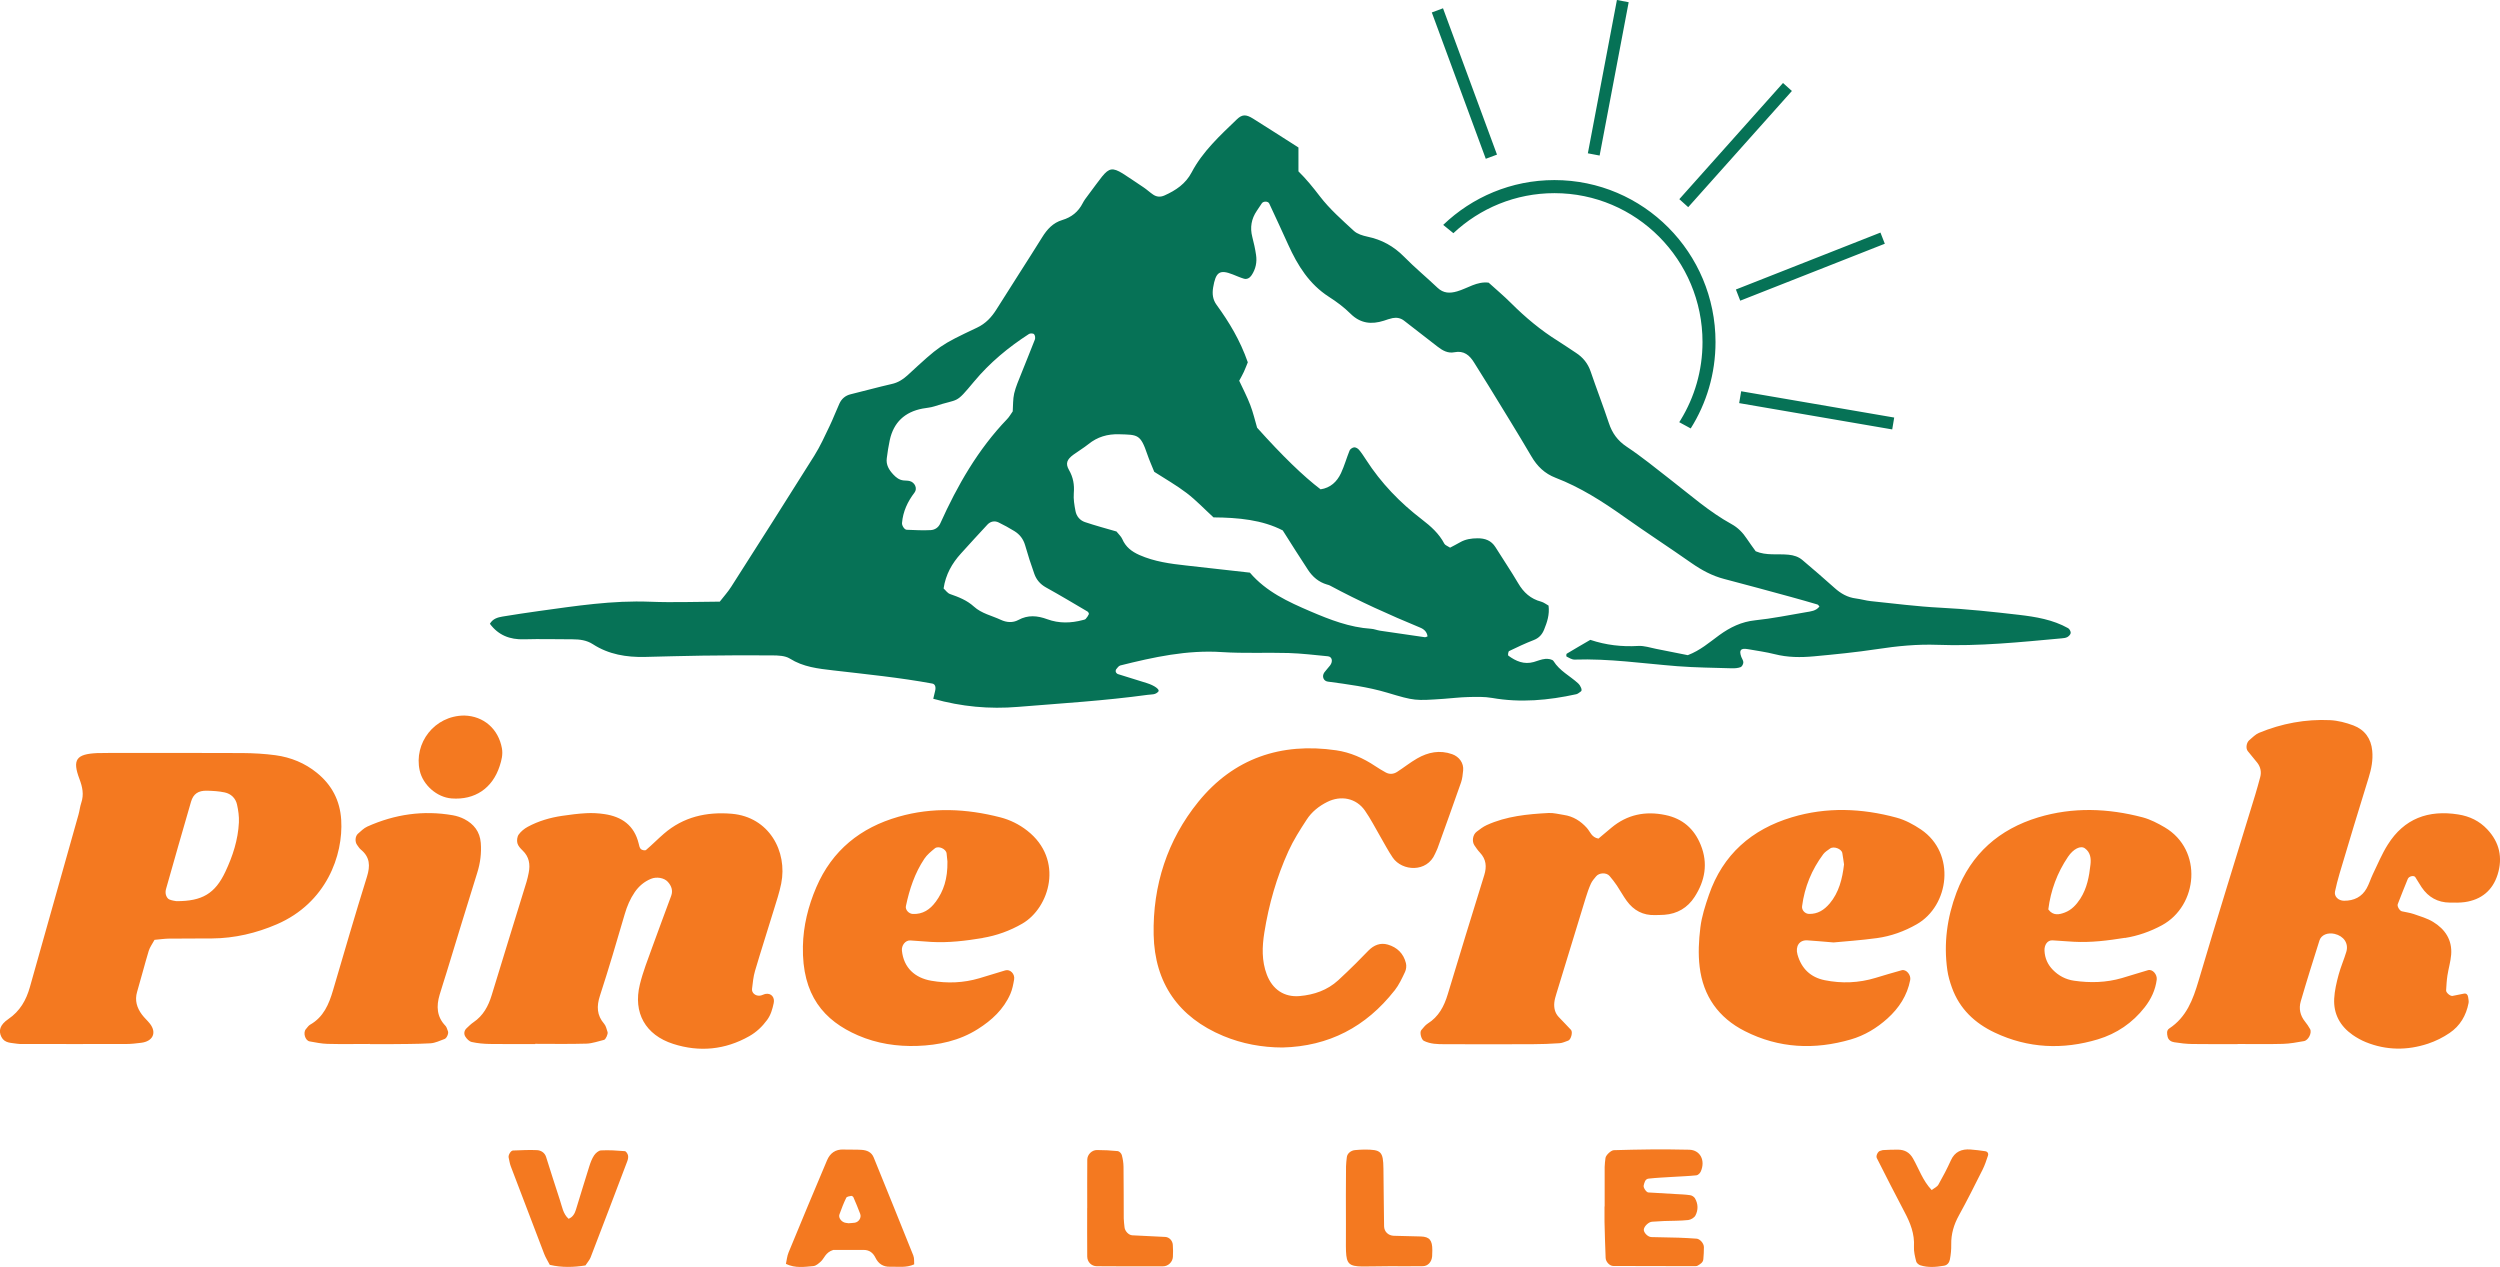
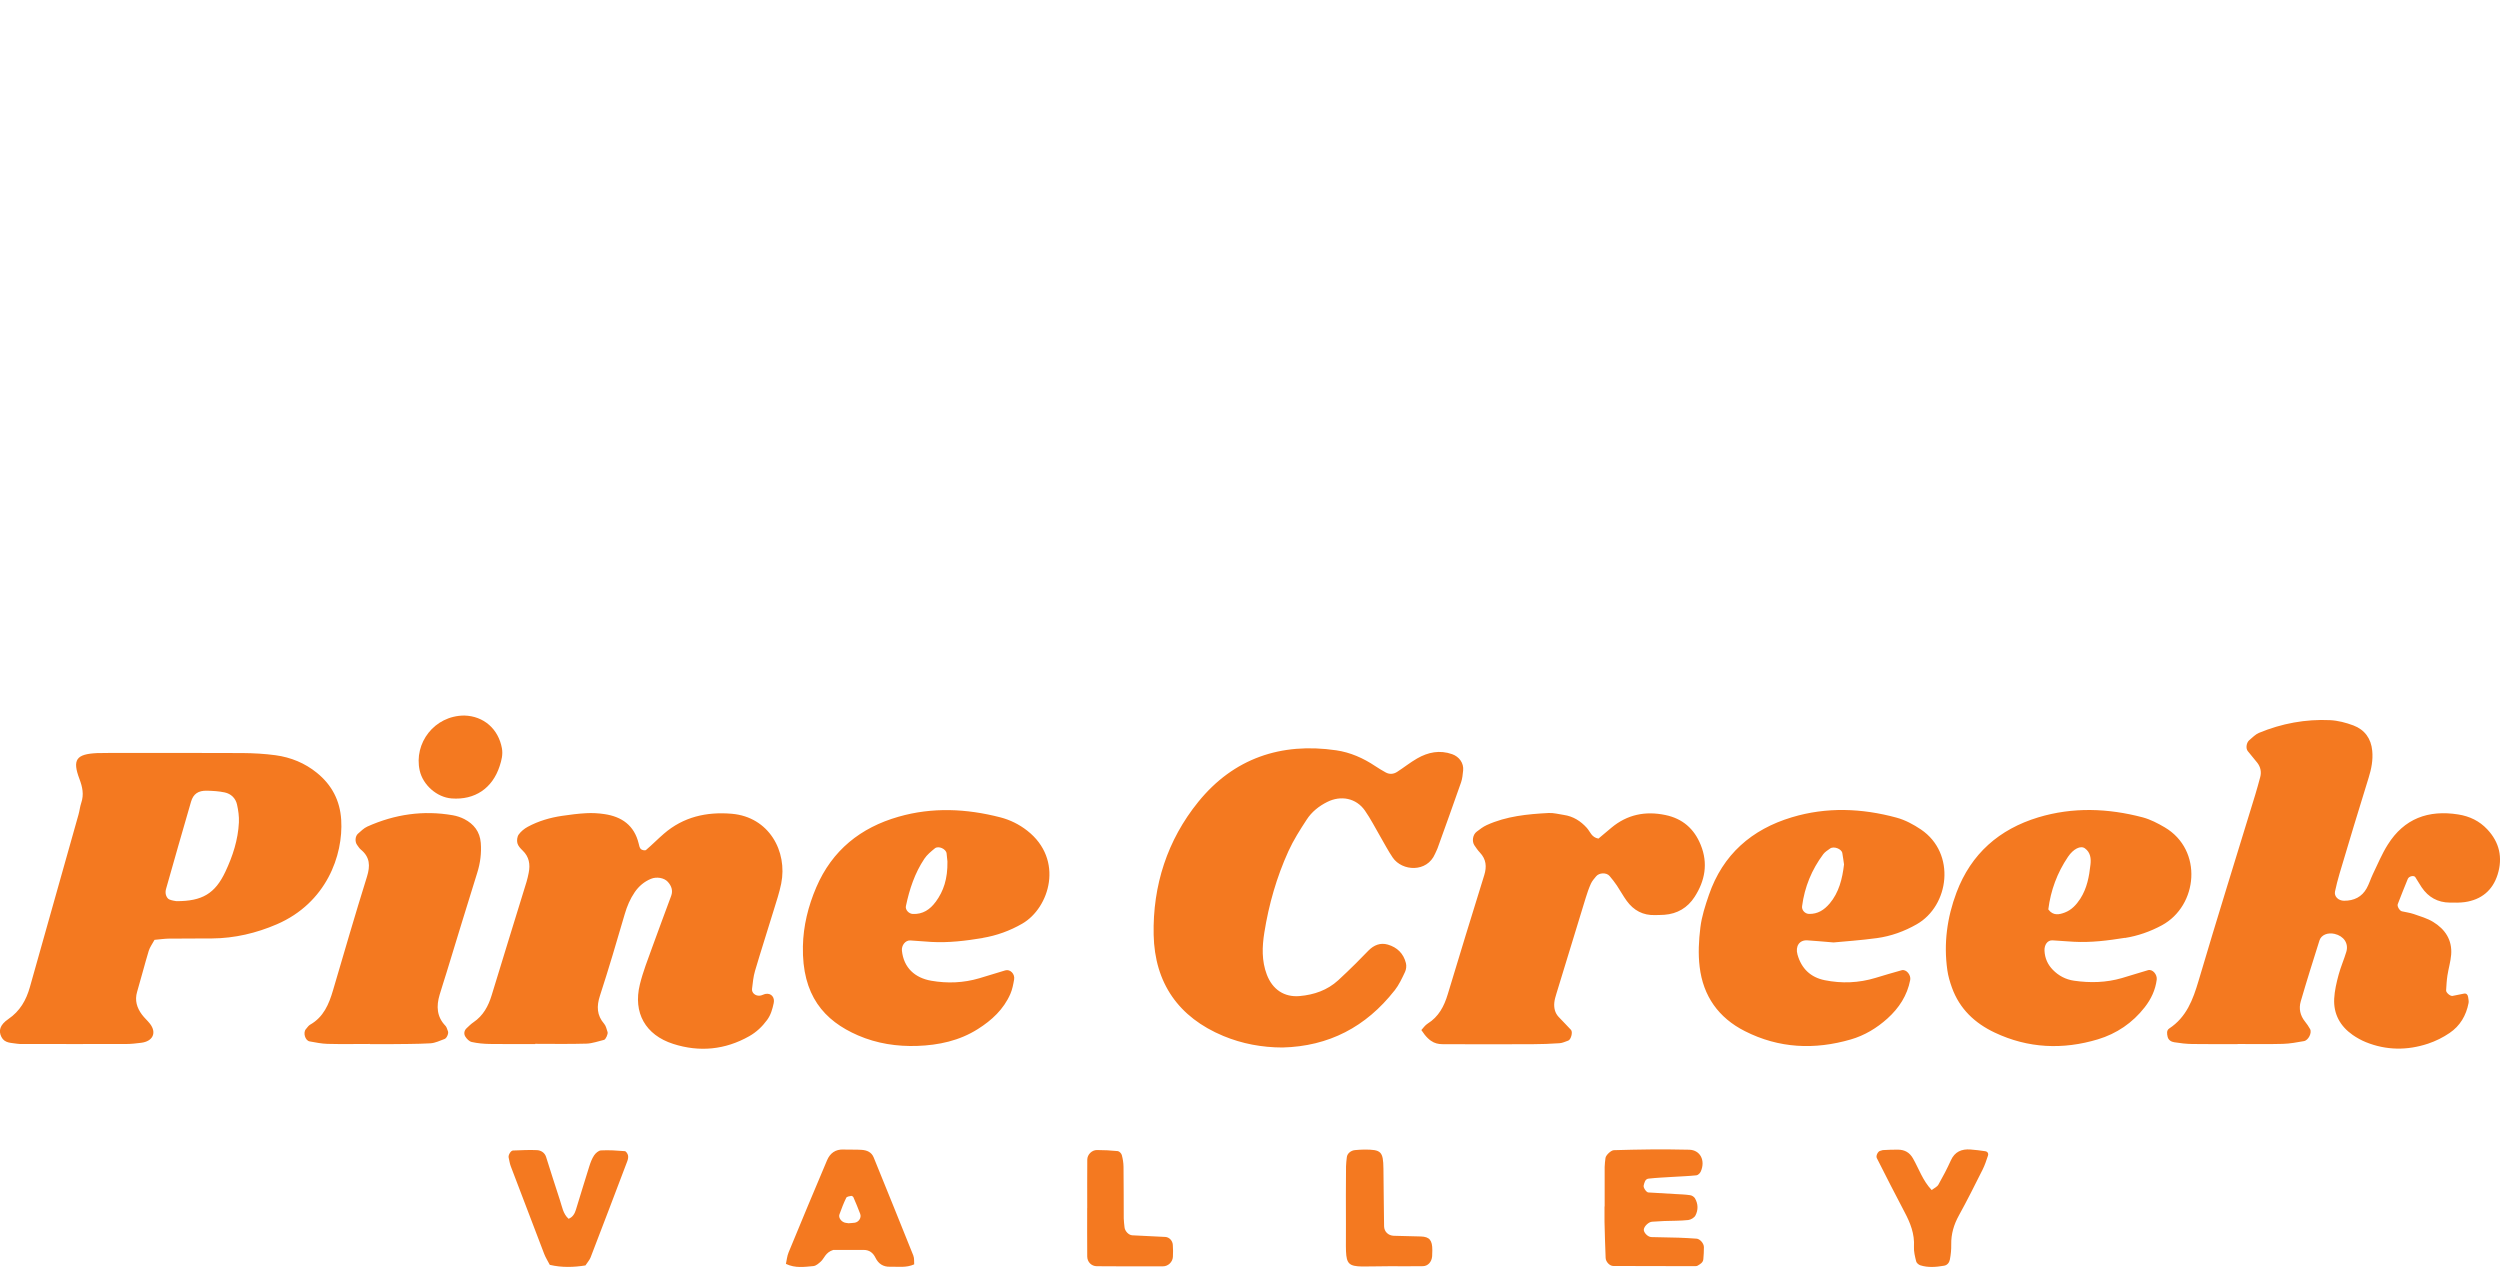
<svg xmlns="http://www.w3.org/2000/svg" width="221" height="112" viewBox="0 0 221 112" fill="none">
  <g clip-path="url(#clip0_51_38)">
-     <path d="M197.811 92.299C196.473 92.299 195.134 92.311 193.792 92.29C193.26 92.282 192.724 92.22 192.2 92.134C191.947 92.093 191.693 91.957 191.619 91.657C191.554 91.393 191.513 91.081 191.758 90.92C193.285 89.916 193.858 88.373 194.353 86.703C195.977 81.206 197.692 75.729 199.366 70.248C199.521 69.734 199.664 69.216 199.803 68.697C199.926 68.236 199.832 67.804 199.546 67.43C199.272 67.076 198.973 66.747 198.699 66.393C198.506 66.142 198.584 65.636 198.846 65.422C199.12 65.195 199.378 64.916 199.697 64.784C201.702 63.953 203.806 63.562 205.97 63.661C206.67 63.694 207.386 63.883 208.045 64.13C209.039 64.508 209.608 65.29 209.706 66.372C209.784 67.187 209.633 67.965 209.387 68.751C208.503 71.573 207.66 74.408 206.813 77.239C206.658 77.753 206.531 78.276 206.416 78.798C206.318 79.247 206.715 79.626 207.218 79.626C208.094 79.626 208.786 79.296 209.215 78.523C209.432 78.136 209.559 77.7 209.751 77.297C210.181 76.412 210.557 75.49 211.081 74.663C212.534 72.351 214.67 71.581 217.305 71.997C218.316 72.157 219.175 72.569 219.875 73.314C220.955 74.462 221.254 75.815 220.792 77.301C220.354 78.712 219.351 79.535 217.89 79.745C217.453 79.806 217.002 79.798 216.556 79.79C215.501 79.778 214.67 79.321 214.077 78.441C213.876 78.148 213.708 77.832 213.512 77.539C213.393 77.358 212.951 77.449 212.849 77.696C212.542 78.436 212.252 79.181 211.961 79.926C211.887 80.115 212.125 80.514 212.325 80.559C212.669 80.642 213.029 80.683 213.365 80.798C213.954 81.004 214.568 81.177 215.091 81.498C216.151 82.144 216.786 83.098 216.683 84.394C216.634 85.011 216.446 85.621 216.352 86.234C216.286 86.67 216.262 87.114 216.237 87.558C216.225 87.748 216.605 88.073 216.798 88.04C217.142 87.982 217.481 87.892 217.825 87.834C218.021 87.801 218.148 87.916 218.181 88.135C218.205 88.311 218.251 88.497 218.222 88.661C218.013 89.768 217.469 90.69 216.544 91.315C215.963 91.71 215.308 92.039 214.637 92.261C212.8 92.87 210.95 92.858 209.142 92.126C208.732 91.961 208.335 91.735 207.971 91.484C206.866 90.71 206.273 89.632 206.343 88.278C206.379 87.571 206.547 86.863 206.731 86.176C206.915 85.485 207.21 84.826 207.415 84.139C207.636 83.394 207.19 82.744 206.379 82.555C205.774 82.415 205.197 82.641 205.041 83.135C204.473 84.929 203.908 86.723 203.384 88.529C203.204 89.155 203.331 89.772 203.76 90.303C203.928 90.509 204.08 90.735 204.211 90.969C204.395 91.294 204.063 91.969 203.666 92.035C203.053 92.142 202.435 92.261 201.817 92.278C200.479 92.315 199.141 92.29 197.798 92.29L197.811 92.299ZM15.01 82.975C16.258 82.958 17.506 82.971 18.758 82.958C20.747 82.942 22.654 82.489 24.471 81.707C28.841 79.823 30.355 75.618 30.163 72.478C30.057 70.758 29.328 69.384 28.015 68.319C26.951 67.454 25.711 66.948 24.364 66.763C23.395 66.632 22.409 66.578 21.43 66.57C17.506 66.549 13.578 66.561 9.654 66.561C9.298 66.561 8.937 66.561 8.581 66.574C6.728 66.66 6.38 67.162 7.026 68.87C7.288 69.565 7.432 70.232 7.186 70.96C7.071 71.297 7.039 71.664 6.94 72.009C5.508 77.095 4.076 82.181 2.64 87.266C2.316 88.418 1.764 89.385 0.737 90.085C-0.016 90.599 -0.147 91.122 0.123 91.661C0.414 92.241 1.003 92.175 1.514 92.266C1.69 92.299 1.87 92.29 2.046 92.29C5.079 92.29 8.115 92.299 11.147 92.29C11.593 92.29 12.035 92.237 12.477 92.183C13.521 92.056 13.872 91.29 13.255 90.496C13.034 90.212 12.759 89.978 12.547 89.69C12.101 89.089 11.896 88.435 12.121 87.674C12.477 86.472 12.784 85.254 13.148 84.053C13.251 83.719 13.476 83.427 13.66 83.082C14.122 83.041 14.56 82.975 15.002 82.971L15.01 82.975ZM14.941 79.498C14.814 79.44 14.707 79.251 14.666 79.103C14.621 78.938 14.63 78.745 14.679 78.58C15.407 76.009 16.139 73.437 16.888 70.87C17.089 70.182 17.523 69.882 18.288 69.898C18.816 69.911 19.356 69.94 19.867 70.051C20.42 70.17 20.825 70.557 20.952 71.116C21.066 71.631 21.144 72.174 21.119 72.701C21.046 74.235 20.575 75.68 19.925 77.058C19.016 78.988 17.879 79.675 15.579 79.662C15.448 79.634 15.178 79.609 14.945 79.502L14.941 79.498ZM47.292 92.274C48.81 92.274 50.329 92.303 51.843 92.257C52.362 92.241 52.882 92.047 53.398 91.924C53.549 91.887 53.766 91.393 53.709 91.233C53.623 90.986 53.574 90.698 53.414 90.513C52.751 89.747 52.731 88.953 53.038 88.011C53.815 85.625 54.523 83.218 55.227 80.806C55.431 80.107 55.706 79.457 56.115 78.86C56.479 78.334 56.95 77.934 57.547 77.688C58.03 77.486 58.705 77.589 59.032 77.951C59.356 78.305 59.503 78.72 59.335 79.185C58.783 80.699 58.206 82.205 57.662 83.724C57.269 84.818 56.835 85.909 56.561 87.036C55.955 89.521 57.048 91.492 59.515 92.282C61.823 93.023 64.098 92.809 66.234 91.599C66.865 91.241 67.38 90.755 67.81 90.167C68.141 89.719 68.281 89.208 68.395 88.678C68.506 88.167 68.182 87.781 67.691 87.859C67.519 87.888 67.356 87.995 67.184 88.015C66.787 88.065 66.435 87.772 66.48 87.414C66.546 86.884 66.591 86.345 66.742 85.834C67.274 84.028 67.855 82.238 68.403 80.44C68.641 79.671 68.898 78.901 69.058 78.111C69.631 75.268 67.99 72.215 64.675 71.935C62.462 71.75 60.416 72.207 58.689 73.7C58.149 74.165 57.649 74.68 57.105 75.141C57.023 75.206 56.749 75.153 56.651 75.058C56.536 74.947 56.499 74.741 56.459 74.569C56.07 72.96 54.965 72.19 53.418 71.964C52.894 71.886 52.35 71.857 51.822 71.886C51.11 71.923 50.398 72.017 49.694 72.12C48.63 72.277 47.599 72.577 46.65 73.091C46.347 73.256 46.048 73.499 45.852 73.775C45.717 73.964 45.676 74.301 45.737 74.536C45.799 74.778 46.007 75.001 46.2 75.186C46.781 75.741 46.887 76.416 46.736 77.161C46.683 77.424 46.625 77.688 46.548 77.947C45.52 81.288 44.485 84.625 43.466 87.97C43.172 88.941 42.717 89.784 41.854 90.369C41.633 90.517 41.445 90.71 41.252 90.891C41.027 91.097 40.99 91.389 41.126 91.62C41.252 91.829 41.477 92.064 41.703 92.113C42.222 92.229 42.758 92.278 43.294 92.286C44.633 92.307 45.975 92.294 47.313 92.294C47.313 92.286 47.313 92.278 47.313 92.27L47.292 92.274ZM123.286 87.554C123.667 87.069 123.937 86.484 124.203 85.921C124.309 85.699 124.346 85.386 124.284 85.143C124.076 84.296 123.511 83.74 122.68 83.501C122.022 83.312 121.453 83.547 120.978 84.024C120.598 84.403 120.229 84.793 119.849 85.172C119.337 85.674 118.826 86.176 118.298 86.657C117.332 87.538 116.17 87.937 114.889 88.052C113.531 88.171 112.491 87.476 111.988 86.159C111.521 84.937 111.57 83.678 111.767 82.44C112.164 79.951 112.855 77.535 113.899 75.239C114.341 74.268 114.926 73.351 115.511 72.454C115.953 71.771 116.583 71.265 117.324 70.894C118.539 70.285 119.885 70.549 120.659 71.655C121.17 72.388 121.576 73.19 122.026 73.964C122.386 74.581 122.717 75.223 123.118 75.811C123.949 77.025 126.146 77.153 126.858 75.478C126.928 75.313 127.018 75.157 127.079 74.988C127.775 73.05 128.479 71.112 129.158 69.162C129.273 68.829 129.305 68.463 129.342 68.109C129.408 67.454 128.994 66.891 128.368 66.668C127.272 66.282 126.245 66.492 125.283 67.043C124.665 67.397 124.104 67.849 123.503 68.236C123.188 68.438 122.832 68.471 122.492 68.281C122.181 68.109 121.874 67.924 121.576 67.726C120.52 67.018 119.362 66.508 118.122 66.327C113.248 65.615 109.05 67.031 105.927 70.886C103.194 74.26 101.893 78.28 101.983 82.637C102.073 86.908 104.192 89.933 108.141 91.579C109.803 92.27 111.558 92.595 113.371 92.599C117.467 92.5 120.753 90.776 123.278 87.558L123.286 87.554ZM165.913 82.93C167.157 82.761 168.34 82.333 169.436 81.707C172.313 80.074 172.935 75.445 169.817 73.33C169.158 72.886 168.421 72.487 167.66 72.281C164.587 71.446 161.473 71.322 158.4 72.248C154.852 73.314 152.295 75.535 151.063 79.124C150.744 80.053 150.433 81.012 150.314 81.979C150.171 83.131 150.109 84.32 150.249 85.468C150.556 88.052 151.918 89.974 154.242 91.15C157.262 92.685 160.413 92.817 163.613 91.887C164.82 91.537 165.905 90.887 166.85 90.035C167.873 89.11 168.597 88.007 168.863 86.629C168.949 86.188 168.511 85.657 168.11 85.769C167.337 85.983 166.568 86.209 165.803 86.443C164.317 86.896 162.807 86.954 161.301 86.649C160.065 86.398 159.251 85.633 158.899 84.386C158.691 83.65 159.063 83.082 159.771 83.127C160.393 83.164 161.015 83.226 162.087 83.312C163.069 83.218 164.493 83.123 165.905 82.93H165.913ZM161.735 79.876C161.264 80.432 160.692 80.811 159.914 80.79C159.57 80.782 159.255 80.461 159.304 80.107C159.525 78.407 160.16 76.873 161.178 75.507C161.33 75.305 161.571 75.161 161.78 75.009C162.099 74.778 162.791 75.034 162.86 75.408C162.922 75.754 162.967 76.103 163.012 76.416C162.86 77.708 162.562 78.897 161.735 79.881V79.876ZM86.863 82.913C88.098 82.707 89.273 82.284 90.37 81.65C92.788 80.251 94.077 75.992 90.811 73.433C90.095 72.873 89.289 72.474 88.426 72.252C85.439 71.483 82.423 71.339 79.431 72.199C76.08 73.157 73.567 75.157 72.16 78.436C71.444 80.103 71.01 81.86 70.977 83.654C70.891 87.986 72.835 90.225 75.859 91.533C77.525 92.253 79.3 92.521 81.089 92.459C82.971 92.393 84.808 92.006 86.441 90.969C87.673 90.192 88.716 89.229 89.314 87.867C89.49 87.468 89.572 87.019 89.649 86.583C89.735 86.094 89.293 85.653 88.868 85.781C88.098 86.007 87.333 86.254 86.564 86.48C85.168 86.892 83.749 86.945 82.325 86.698C80.888 86.448 79.886 85.559 79.73 84.04C79.681 83.58 80.029 83.111 80.467 83.135C81.089 83.172 81.711 83.222 82.333 83.267C83.859 83.353 85.369 83.168 86.863 82.921V82.913ZM82.709 79.728C82.218 80.399 81.576 80.835 80.692 80.794C80.34 80.778 80.013 80.428 80.082 80.099C80.393 78.613 80.864 77.186 81.711 75.918C81.948 75.56 82.304 75.272 82.639 74.996C82.955 74.737 83.634 75.042 83.679 75.441C83.72 75.791 83.753 76.144 83.753 76.153C83.777 77.696 83.413 78.774 82.713 79.728H82.709ZM187.838 82.917C188.984 82.736 190.085 82.349 191.112 81.794C194.296 80.07 194.774 75.149 191.362 73.137C190.752 72.779 190.097 72.437 189.422 72.256C186.349 71.446 183.239 71.33 180.178 72.256C176.737 73.301 174.249 75.462 172.955 78.897C172.121 81.115 171.81 83.407 172.145 85.764C172.219 86.291 172.374 86.814 172.554 87.312C173.23 89.192 174.584 90.455 176.336 91.282C179.29 92.681 182.367 92.809 185.461 91.875C187.106 91.377 188.518 90.426 189.598 89.036C190.158 88.316 190.535 87.521 190.654 86.604C190.711 86.147 190.289 85.649 189.884 85.764C189.115 85.987 188.35 86.234 187.58 86.46C186.185 86.867 184.769 86.9 183.341 86.694C182.609 86.587 181.983 86.258 181.471 85.732C181.021 85.271 180.767 84.715 180.734 84.049C180.706 83.526 180.996 83.102 181.442 83.127C182.064 83.16 182.686 83.209 183.308 83.251C184.835 83.337 186.341 83.144 187.838 82.905V82.917ZM182.809 75.745C183.288 75.034 183.93 74.717 184.311 74.996C184.802 75.355 184.859 75.898 184.798 76.424C184.683 77.482 184.491 78.531 183.894 79.453C183.546 79.988 183.12 80.444 182.531 80.666C182.04 80.852 181.5 80.979 181.07 80.391C181.279 78.724 181.852 77.161 182.809 75.745ZM140.284 73.194C139.724 72.573 139.061 72.157 138.23 72.038C137.788 71.972 137.342 71.849 136.904 71.869C135.03 71.968 133.164 72.145 131.425 72.939C131.106 73.083 130.819 73.309 130.537 73.523C130.189 73.783 130.099 74.375 130.341 74.733C130.492 74.955 130.644 75.178 130.828 75.371C131.38 75.959 131.441 76.609 131.208 77.362C130.12 80.868 129.039 84.378 127.98 87.896C127.66 88.962 127.178 89.879 126.204 90.488C125.987 90.624 125.827 90.858 125.647 91.056C125.471 91.249 125.643 91.899 125.868 92.01C126.453 92.299 127.075 92.307 127.701 92.307C130.288 92.315 132.878 92.319 135.464 92.307C136.266 92.307 137.068 92.274 137.87 92.22C138.128 92.204 138.378 92.072 138.631 91.99C138.869 91.912 139.057 91.241 138.877 91.043C138.521 90.648 138.136 90.278 137.776 89.887C137.453 89.538 137.359 89.097 137.4 88.641C137.424 88.377 137.502 88.114 137.58 87.859C138.439 85.032 139.302 82.205 140.174 79.379C140.305 78.951 140.452 78.523 140.636 78.115C140.743 77.877 140.927 77.675 141.095 77.469C141.369 77.136 142.015 77.116 142.285 77.436C142.515 77.708 142.736 77.988 142.932 78.28C143.231 78.724 143.484 79.202 143.8 79.634C144.417 80.485 145.252 80.934 146.324 80.893C146.59 80.88 146.86 80.893 147.126 80.868C148.272 80.786 149.185 80.243 149.798 79.292C150.723 77.864 151.01 76.326 150.343 74.688C149.762 73.252 148.73 72.359 147.212 72.046C145.449 71.68 143.849 72.001 142.449 73.17C142.052 73.503 141.655 73.836 141.303 74.132C140.69 74.025 140.575 73.519 140.289 73.203L140.284 73.194ZM32.7 92.303C33.236 92.303 33.772 92.307 34.304 92.303C35.552 92.286 36.8 92.299 38.048 92.229C38.474 92.204 38.891 91.994 39.3 91.846C39.505 91.772 39.677 91.332 39.599 91.163C39.526 91.002 39.497 90.805 39.382 90.686C38.601 89.879 38.564 88.941 38.863 87.937C39.067 87.25 39.292 86.571 39.501 85.888C40.393 82.979 41.273 80.066 42.185 77.161C42.46 76.288 42.57 75.416 42.501 74.511C42.423 73.523 41.891 72.845 41.048 72.408C40.737 72.248 40.385 72.133 40.041 72.071C37.418 71.61 34.898 71.981 32.475 73.067C32.164 73.207 31.902 73.474 31.64 73.704C31.391 73.927 31.366 74.416 31.562 74.684C31.669 74.828 31.763 74.992 31.894 75.099C32.708 75.766 32.741 76.535 32.438 77.506C31.395 80.839 30.425 84.193 29.439 87.542C29.079 88.772 28.6 89.912 27.413 90.583C27.266 90.665 27.168 90.834 27.049 90.965C26.767 91.274 26.971 91.99 27.372 92.06C27.896 92.15 28.424 92.266 28.948 92.278C30.196 92.311 31.444 92.286 32.692 92.286L32.7 92.303ZM141.839 106.65C141.839 107.099 141.831 107.543 141.839 107.992C141.864 109.061 141.893 110.135 141.938 111.205C141.954 111.551 142.298 111.913 142.617 111.913C145.015 111.925 147.417 111.929 149.815 111.929C149.901 111.929 150.003 111.925 150.077 111.88C150.302 111.744 150.551 111.613 150.576 111.308C150.605 110.954 150.629 110.6 150.625 110.242C150.621 109.905 150.269 109.518 149.979 109.498C149.447 109.461 148.915 109.428 148.383 109.411C147.585 109.387 146.783 109.382 145.981 109.358C145.657 109.349 145.277 108.942 145.314 108.675C145.354 108.387 145.743 108.02 146.042 108C146.398 107.971 146.75 107.951 147.106 107.938C147.818 107.913 148.53 107.926 149.234 107.852C149.467 107.827 149.774 107.646 149.876 107.449C150.13 106.963 150.122 106.42 149.835 105.93C149.758 105.799 149.565 105.675 149.41 105.655C148.972 105.589 148.526 105.576 148.084 105.552C147.29 105.502 146.496 105.457 145.706 105.412C145.539 105.399 145.252 104.992 145.301 104.795C145.363 104.544 145.428 104.223 145.735 104.19C146.435 104.112 147.143 104.083 147.847 104.038C148.554 103.992 149.262 103.972 149.966 103.898C150.105 103.885 150.281 103.708 150.347 103.564C150.781 102.581 150.298 101.663 149.332 101.635C148.178 101.606 147.02 101.602 145.862 101.61C144.794 101.618 143.73 101.647 142.662 101.676C142.408 101.684 141.954 102.124 141.925 102.363C141.897 102.63 141.852 102.898 141.852 103.161C141.844 104.326 141.852 105.486 141.852 106.65H141.839ZM80.745 111.008C79.587 108.107 78.408 105.214 77.234 102.318C77.042 101.84 76.628 101.68 76.174 101.647C75.642 101.61 75.106 101.643 74.574 101.618C73.858 101.585 73.375 101.943 73.113 102.564C71.963 105.276 70.83 107.996 69.709 110.72C69.578 111.036 69.549 111.394 69.475 111.728C70.314 112.127 71.12 111.991 71.906 111.921C72.135 111.901 72.368 111.691 72.557 111.522C72.88 111.234 72.958 110.716 73.662 110.493C74.41 110.493 75.384 110.489 76.358 110.493C76.845 110.493 77.177 110.744 77.394 111.189C77.651 111.715 78.073 111.995 78.67 111.979C79.374 111.958 80.094 112.094 80.814 111.769C80.794 111.522 80.835 111.238 80.741 111.008H80.745ZM74.762 108.099C74.402 108.049 74.095 107.658 74.206 107.354C74.386 106.856 74.574 106.358 74.807 105.885C74.856 105.778 75.09 105.745 75.245 105.716C75.302 105.704 75.417 105.778 75.442 105.84C75.65 106.325 75.859 106.811 76.043 107.309C76.17 107.646 75.912 108.041 75.548 108.09C75.372 108.115 75.196 108.119 75.02 108.136C74.934 108.123 74.844 108.111 74.758 108.099H74.762ZM52.211 111.148C53.3 108.317 54.38 105.486 55.452 102.651C55.513 102.49 55.554 102.293 55.517 102.132C55.485 101.988 55.341 101.77 55.235 101.762C54.535 101.705 53.827 101.659 53.128 101.696C52.911 101.709 52.653 101.935 52.518 102.137C52.326 102.425 52.199 102.77 52.092 103.108C51.687 104.383 51.307 105.663 50.91 106.942C50.803 107.288 50.631 107.597 50.263 107.741C49.772 107.305 49.69 106.667 49.498 106.095C49.072 104.828 48.684 103.544 48.274 102.272C48.152 101.89 47.816 101.688 47.468 101.672C46.764 101.635 46.052 101.684 45.344 101.705C45.152 101.713 44.915 102.112 44.964 102.322C45.025 102.581 45.058 102.853 45.152 103.099C46.13 105.683 47.116 108.267 48.107 110.847C48.233 111.172 48.422 111.469 48.602 111.814C49.678 112.065 50.721 112.028 51.753 111.864C51.937 111.584 52.121 111.382 52.215 111.143L52.211 111.148ZM169.105 102.4C168.798 101.865 168.372 101.643 167.808 101.63C167.366 101.618 166.92 101.647 166.474 101.667C166.388 101.667 166.306 101.721 166.22 101.733C166.015 101.762 165.807 102.174 165.909 102.371C166.719 103.963 167.521 105.564 168.36 107.14C168.872 108.103 169.26 109.074 169.195 110.201C169.17 110.633 169.285 111.082 169.391 111.51C169.424 111.65 169.608 111.802 169.751 111.851C170.443 112.073 171.151 112.008 171.859 111.888C172.166 111.835 172.321 111.588 172.37 111.341C172.456 110.905 172.497 110.452 172.489 110.008C172.473 109.086 172.718 108.259 173.164 107.449C173.897 106.12 174.58 104.758 175.259 103.4C175.456 103.009 175.595 102.585 175.734 102.165C175.804 101.956 175.693 101.795 175.488 101.766C175.055 101.705 174.617 101.643 174.179 101.614C173.406 101.561 172.804 101.807 172.456 102.577C172.125 103.309 171.752 104.025 171.355 104.721C171.245 104.918 170.987 105.025 170.762 105.202C169.968 104.367 169.633 103.322 169.105 102.4ZM125.79 111.929C126.236 111.921 126.564 111.547 126.601 111.053C126.613 110.876 126.617 110.695 126.617 110.518C126.621 109.638 126.371 109.329 125.602 109.304C124.804 109.275 124.002 109.271 123.204 109.243C122.721 109.222 122.361 108.88 122.353 108.399C122.324 106.704 122.32 105.004 122.296 103.309C122.275 101.787 122.099 101.618 120.598 101.622C120.332 101.622 120.066 101.647 119.8 101.667C119.415 101.696 119.092 101.972 119.059 102.301C119.03 102.569 118.993 102.836 118.989 103.099C118.981 104.795 118.965 106.494 118.981 108.189C119.022 112.542 118.47 111.929 122.852 111.933C123.83 111.933 124.804 111.946 125.782 111.929H125.79ZM96.106 106.79C96.106 108.218 96.098 109.646 96.111 111.078C96.115 111.555 96.479 111.929 96.954 111.933C98.906 111.95 100.862 111.95 102.813 111.942C103.268 111.942 103.656 111.559 103.685 111.111C103.71 110.757 103.697 110.399 103.677 110.045C103.652 109.67 103.362 109.366 103.014 109.345C102.04 109.292 101.066 109.255 100.092 109.201C99.773 109.185 99.442 108.827 99.409 108.498C99.384 108.23 99.343 107.967 99.339 107.7C99.331 106.181 99.339 104.663 99.319 103.145C99.315 102.795 99.257 102.437 99.167 102.104C99.131 101.964 98.946 101.774 98.816 101.758C98.202 101.696 97.584 101.663 96.966 101.663C96.516 101.663 96.119 102.067 96.115 102.507C96.102 103.935 96.111 105.362 96.111 106.794L96.106 106.79Z" fill="#F47920" />
+     <path d="M197.811 92.299C196.473 92.299 195.134 92.311 193.792 92.29C193.26 92.282 192.724 92.22 192.2 92.134C191.947 92.093 191.693 91.957 191.619 91.657C191.554 91.393 191.513 91.081 191.758 90.92C193.285 89.916 193.858 88.373 194.353 86.703C195.977 81.206 197.692 75.729 199.366 70.248C199.521 69.734 199.664 69.216 199.803 68.697C199.926 68.236 199.832 67.804 199.546 67.43C199.272 67.076 198.973 66.747 198.699 66.393C198.506 66.142 198.584 65.636 198.846 65.422C199.12 65.195 199.378 64.916 199.697 64.784C201.702 63.953 203.806 63.562 205.97 63.661C206.67 63.694 207.386 63.883 208.045 64.13C209.039 64.508 209.608 65.29 209.706 66.372C209.784 67.187 209.633 67.965 209.387 68.751C208.503 71.573 207.66 74.408 206.813 77.239C206.658 77.753 206.531 78.276 206.416 78.798C206.318 79.247 206.715 79.626 207.218 79.626C208.094 79.626 208.786 79.296 209.215 78.523C209.432 78.136 209.559 77.7 209.751 77.297C210.181 76.412 210.557 75.49 211.081 74.663C212.534 72.351 214.67 71.581 217.305 71.997C218.316 72.157 219.175 72.569 219.875 73.314C220.955 74.462 221.254 75.815 220.792 77.301C220.354 78.712 219.351 79.535 217.89 79.745C217.453 79.806 217.002 79.798 216.556 79.79C215.501 79.778 214.67 79.321 214.077 78.441C213.876 78.148 213.708 77.832 213.512 77.539C213.393 77.358 212.951 77.449 212.849 77.696C212.542 78.436 212.252 79.181 211.961 79.926C211.887 80.115 212.125 80.514 212.325 80.559C212.669 80.642 213.029 80.683 213.365 80.798C213.954 81.004 214.568 81.177 215.091 81.498C216.151 82.144 216.786 83.098 216.683 84.394C216.634 85.011 216.446 85.621 216.352 86.234C216.286 86.67 216.262 87.114 216.237 87.558C216.225 87.748 216.605 88.073 216.798 88.04C217.142 87.982 217.481 87.892 217.825 87.834C218.021 87.801 218.148 87.916 218.181 88.135C218.205 88.311 218.251 88.497 218.222 88.661C218.013 89.768 217.469 90.69 216.544 91.315C215.963 91.71 215.308 92.039 214.637 92.261C212.8 92.87 210.95 92.858 209.142 92.126C208.732 91.961 208.335 91.735 207.971 91.484C206.866 90.71 206.273 89.632 206.343 88.278C206.379 87.571 206.547 86.863 206.731 86.176C206.915 85.485 207.21 84.826 207.415 84.139C207.636 83.394 207.19 82.744 206.379 82.555C205.774 82.415 205.197 82.641 205.041 83.135C204.473 84.929 203.908 86.723 203.384 88.529C203.204 89.155 203.331 89.772 203.76 90.303C203.928 90.509 204.08 90.735 204.211 90.969C204.395 91.294 204.063 91.969 203.666 92.035C203.053 92.142 202.435 92.261 201.817 92.278C200.479 92.315 199.141 92.29 197.798 92.29L197.811 92.299ZM15.01 82.975C16.258 82.958 17.506 82.971 18.758 82.958C20.747 82.942 22.654 82.489 24.471 81.707C28.841 79.823 30.355 75.618 30.163 72.478C30.057 70.758 29.328 69.384 28.015 68.319C26.951 67.454 25.711 66.948 24.364 66.763C23.395 66.632 22.409 66.578 21.43 66.57C17.506 66.549 13.578 66.561 9.654 66.561C9.298 66.561 8.937 66.561 8.581 66.574C6.728 66.66 6.38 67.162 7.026 68.87C7.288 69.565 7.432 70.232 7.186 70.96C7.071 71.297 7.039 71.664 6.94 72.009C5.508 77.095 4.076 82.181 2.64 87.266C2.316 88.418 1.764 89.385 0.737 90.085C-0.016 90.599 -0.147 91.122 0.123 91.661C0.414 92.241 1.003 92.175 1.514 92.266C1.69 92.299 1.87 92.29 2.046 92.29C5.079 92.29 8.115 92.299 11.147 92.29C11.593 92.29 12.035 92.237 12.477 92.183C13.521 92.056 13.872 91.29 13.255 90.496C13.034 90.212 12.759 89.978 12.547 89.69C12.101 89.089 11.896 88.435 12.121 87.674C12.477 86.472 12.784 85.254 13.148 84.053C13.251 83.719 13.476 83.427 13.66 83.082C14.122 83.041 14.56 82.975 15.002 82.971L15.01 82.975ZM14.941 79.498C14.814 79.44 14.707 79.251 14.666 79.103C14.621 78.938 14.63 78.745 14.679 78.58C15.407 76.009 16.139 73.437 16.888 70.87C17.089 70.182 17.523 69.882 18.288 69.898C18.816 69.911 19.356 69.94 19.867 70.051C20.42 70.17 20.825 70.557 20.952 71.116C21.066 71.631 21.144 72.174 21.119 72.701C21.046 74.235 20.575 75.68 19.925 77.058C19.016 78.988 17.879 79.675 15.579 79.662C15.448 79.634 15.178 79.609 14.945 79.502L14.941 79.498ZM47.292 92.274C48.81 92.274 50.329 92.303 51.843 92.257C52.362 92.241 52.882 92.047 53.398 91.924C53.549 91.887 53.766 91.393 53.709 91.233C53.623 90.986 53.574 90.698 53.414 90.513C52.751 89.747 52.731 88.953 53.038 88.011C53.815 85.625 54.523 83.218 55.227 80.806C55.431 80.107 55.706 79.457 56.115 78.86C56.479 78.334 56.95 77.934 57.547 77.688C58.03 77.486 58.705 77.589 59.032 77.951C59.356 78.305 59.503 78.72 59.335 79.185C58.783 80.699 58.206 82.205 57.662 83.724C57.269 84.818 56.835 85.909 56.561 87.036C55.955 89.521 57.048 91.492 59.515 92.282C61.823 93.023 64.098 92.809 66.234 91.599C66.865 91.241 67.38 90.755 67.81 90.167C68.141 89.719 68.281 89.208 68.395 88.678C68.506 88.167 68.182 87.781 67.691 87.859C67.519 87.888 67.356 87.995 67.184 88.015C66.787 88.065 66.435 87.772 66.48 87.414C66.546 86.884 66.591 86.345 66.742 85.834C67.274 84.028 67.855 82.238 68.403 80.44C68.641 79.671 68.898 78.901 69.058 78.111C69.631 75.268 67.99 72.215 64.675 71.935C62.462 71.75 60.416 72.207 58.689 73.7C58.149 74.165 57.649 74.68 57.105 75.141C57.023 75.206 56.749 75.153 56.651 75.058C56.536 74.947 56.499 74.741 56.459 74.569C56.07 72.96 54.965 72.19 53.418 71.964C52.894 71.886 52.35 71.857 51.822 71.886C51.11 71.923 50.398 72.017 49.694 72.12C48.63 72.277 47.599 72.577 46.65 73.091C46.347 73.256 46.048 73.499 45.852 73.775C45.717 73.964 45.676 74.301 45.737 74.536C45.799 74.778 46.007 75.001 46.2 75.186C46.781 75.741 46.887 76.416 46.736 77.161C46.683 77.424 46.625 77.688 46.548 77.947C45.52 81.288 44.485 84.625 43.466 87.97C43.172 88.941 42.717 89.784 41.854 90.369C41.633 90.517 41.445 90.71 41.252 90.891C41.027 91.097 40.99 91.389 41.126 91.62C41.252 91.829 41.477 92.064 41.703 92.113C42.222 92.229 42.758 92.278 43.294 92.286C44.633 92.307 45.975 92.294 47.313 92.294C47.313 92.286 47.313 92.278 47.313 92.27L47.292 92.274ZM123.286 87.554C123.667 87.069 123.937 86.484 124.203 85.921C124.309 85.699 124.346 85.386 124.284 85.143C124.076 84.296 123.511 83.74 122.68 83.501C122.022 83.312 121.453 83.547 120.978 84.024C120.598 84.403 120.229 84.793 119.849 85.172C119.337 85.674 118.826 86.176 118.298 86.657C117.332 87.538 116.17 87.937 114.889 88.052C113.531 88.171 112.491 87.476 111.988 86.159C111.521 84.937 111.57 83.678 111.767 82.44C112.164 79.951 112.855 77.535 113.899 75.239C114.341 74.268 114.926 73.351 115.511 72.454C115.953 71.771 116.583 71.265 117.324 70.894C118.539 70.285 119.885 70.549 120.659 71.655C121.17 72.388 121.576 73.19 122.026 73.964C122.386 74.581 122.717 75.223 123.118 75.811C123.949 77.025 126.146 77.153 126.858 75.478C126.928 75.313 127.018 75.157 127.079 74.988C127.775 73.05 128.479 71.112 129.158 69.162C129.273 68.829 129.305 68.463 129.342 68.109C129.408 67.454 128.994 66.891 128.368 66.668C127.272 66.282 126.245 66.492 125.283 67.043C124.665 67.397 124.104 67.849 123.503 68.236C123.188 68.438 122.832 68.471 122.492 68.281C122.181 68.109 121.874 67.924 121.576 67.726C120.52 67.018 119.362 66.508 118.122 66.327C113.248 65.615 109.05 67.031 105.927 70.886C103.194 74.26 101.893 78.28 101.983 82.637C102.073 86.908 104.192 89.933 108.141 91.579C109.803 92.27 111.558 92.595 113.371 92.599C117.467 92.5 120.753 90.776 123.278 87.558L123.286 87.554ZM165.913 82.93C167.157 82.761 168.34 82.333 169.436 81.707C172.313 80.074 172.935 75.445 169.817 73.33C169.158 72.886 168.421 72.487 167.66 72.281C164.587 71.446 161.473 71.322 158.4 72.248C154.852 73.314 152.295 75.535 151.063 79.124C150.744 80.053 150.433 81.012 150.314 81.979C150.171 83.131 150.109 84.32 150.249 85.468C150.556 88.052 151.918 89.974 154.242 91.15C157.262 92.685 160.413 92.817 163.613 91.887C164.82 91.537 165.905 90.887 166.85 90.035C167.873 89.11 168.597 88.007 168.863 86.629C168.949 86.188 168.511 85.657 168.11 85.769C167.337 85.983 166.568 86.209 165.803 86.443C164.317 86.896 162.807 86.954 161.301 86.649C160.065 86.398 159.251 85.633 158.899 84.386C158.691 83.65 159.063 83.082 159.771 83.127C160.393 83.164 161.015 83.226 162.087 83.312C163.069 83.218 164.493 83.123 165.905 82.93H165.913ZM161.735 79.876C161.264 80.432 160.692 80.811 159.914 80.79C159.57 80.782 159.255 80.461 159.304 80.107C159.525 78.407 160.16 76.873 161.178 75.507C161.33 75.305 161.571 75.161 161.78 75.009C162.099 74.778 162.791 75.034 162.86 75.408C162.922 75.754 162.967 76.103 163.012 76.416C162.86 77.708 162.562 78.897 161.735 79.881V79.876ZM86.863 82.913C88.098 82.707 89.273 82.284 90.37 81.65C92.788 80.251 94.077 75.992 90.811 73.433C90.095 72.873 89.289 72.474 88.426 72.252C85.439 71.483 82.423 71.339 79.431 72.199C76.08 73.157 73.567 75.157 72.16 78.436C71.444 80.103 71.01 81.86 70.977 83.654C70.891 87.986 72.835 90.225 75.859 91.533C77.525 92.253 79.3 92.521 81.089 92.459C82.971 92.393 84.808 92.006 86.441 90.969C87.673 90.192 88.716 89.229 89.314 87.867C89.49 87.468 89.572 87.019 89.649 86.583C89.735 86.094 89.293 85.653 88.868 85.781C88.098 86.007 87.333 86.254 86.564 86.48C85.168 86.892 83.749 86.945 82.325 86.698C80.888 86.448 79.886 85.559 79.73 84.04C79.681 83.58 80.029 83.111 80.467 83.135C81.089 83.172 81.711 83.222 82.333 83.267C83.859 83.353 85.369 83.168 86.863 82.921V82.913ZM82.709 79.728C82.218 80.399 81.576 80.835 80.692 80.794C80.34 80.778 80.013 80.428 80.082 80.099C80.393 78.613 80.864 77.186 81.711 75.918C81.948 75.56 82.304 75.272 82.639 74.996C82.955 74.737 83.634 75.042 83.679 75.441C83.72 75.791 83.753 76.144 83.753 76.153C83.777 77.696 83.413 78.774 82.713 79.728H82.709ZM187.838 82.917C188.984 82.736 190.085 82.349 191.112 81.794C194.296 80.07 194.774 75.149 191.362 73.137C190.752 72.779 190.097 72.437 189.422 72.256C186.349 71.446 183.239 71.33 180.178 72.256C176.737 73.301 174.249 75.462 172.955 78.897C172.121 81.115 171.81 83.407 172.145 85.764C172.219 86.291 172.374 86.814 172.554 87.312C173.23 89.192 174.584 90.455 176.336 91.282C179.29 92.681 182.367 92.809 185.461 91.875C187.106 91.377 188.518 90.426 189.598 89.036C190.158 88.316 190.535 87.521 190.654 86.604C190.711 86.147 190.289 85.649 189.884 85.764C189.115 85.987 188.35 86.234 187.58 86.46C186.185 86.867 184.769 86.9 183.341 86.694C182.609 86.587 181.983 86.258 181.471 85.732C181.021 85.271 180.767 84.715 180.734 84.049C180.706 83.526 180.996 83.102 181.442 83.127C182.064 83.16 182.686 83.209 183.308 83.251C184.835 83.337 186.341 83.144 187.838 82.905V82.917ZM182.809 75.745C183.288 75.034 183.93 74.717 184.311 74.996C184.802 75.355 184.859 75.898 184.798 76.424C184.683 77.482 184.491 78.531 183.894 79.453C183.546 79.988 183.12 80.444 182.531 80.666C182.04 80.852 181.5 80.979 181.07 80.391C181.279 78.724 181.852 77.161 182.809 75.745ZM140.284 73.194C139.724 72.573 139.061 72.157 138.23 72.038C137.788 71.972 137.342 71.849 136.904 71.869C135.03 71.968 133.164 72.145 131.425 72.939C131.106 73.083 130.819 73.309 130.537 73.523C130.189 73.783 130.099 74.375 130.341 74.733C130.492 74.955 130.644 75.178 130.828 75.371C131.38 75.959 131.441 76.609 131.208 77.362C130.12 80.868 129.039 84.378 127.98 87.896C127.66 88.962 127.178 89.879 126.204 90.488C125.987 90.624 125.827 90.858 125.647 91.056C126.453 92.299 127.075 92.307 127.701 92.307C130.288 92.315 132.878 92.319 135.464 92.307C136.266 92.307 137.068 92.274 137.87 92.22C138.128 92.204 138.378 92.072 138.631 91.99C138.869 91.912 139.057 91.241 138.877 91.043C138.521 90.648 138.136 90.278 137.776 89.887C137.453 89.538 137.359 89.097 137.4 88.641C137.424 88.377 137.502 88.114 137.58 87.859C138.439 85.032 139.302 82.205 140.174 79.379C140.305 78.951 140.452 78.523 140.636 78.115C140.743 77.877 140.927 77.675 141.095 77.469C141.369 77.136 142.015 77.116 142.285 77.436C142.515 77.708 142.736 77.988 142.932 78.28C143.231 78.724 143.484 79.202 143.8 79.634C144.417 80.485 145.252 80.934 146.324 80.893C146.59 80.88 146.86 80.893 147.126 80.868C148.272 80.786 149.185 80.243 149.798 79.292C150.723 77.864 151.01 76.326 150.343 74.688C149.762 73.252 148.73 72.359 147.212 72.046C145.449 71.68 143.849 72.001 142.449 73.17C142.052 73.503 141.655 73.836 141.303 74.132C140.69 74.025 140.575 73.519 140.289 73.203L140.284 73.194ZM32.7 92.303C33.236 92.303 33.772 92.307 34.304 92.303C35.552 92.286 36.8 92.299 38.048 92.229C38.474 92.204 38.891 91.994 39.3 91.846C39.505 91.772 39.677 91.332 39.599 91.163C39.526 91.002 39.497 90.805 39.382 90.686C38.601 89.879 38.564 88.941 38.863 87.937C39.067 87.25 39.292 86.571 39.501 85.888C40.393 82.979 41.273 80.066 42.185 77.161C42.46 76.288 42.57 75.416 42.501 74.511C42.423 73.523 41.891 72.845 41.048 72.408C40.737 72.248 40.385 72.133 40.041 72.071C37.418 71.61 34.898 71.981 32.475 73.067C32.164 73.207 31.902 73.474 31.64 73.704C31.391 73.927 31.366 74.416 31.562 74.684C31.669 74.828 31.763 74.992 31.894 75.099C32.708 75.766 32.741 76.535 32.438 77.506C31.395 80.839 30.425 84.193 29.439 87.542C29.079 88.772 28.6 89.912 27.413 90.583C27.266 90.665 27.168 90.834 27.049 90.965C26.767 91.274 26.971 91.99 27.372 92.06C27.896 92.15 28.424 92.266 28.948 92.278C30.196 92.311 31.444 92.286 32.692 92.286L32.7 92.303ZM141.839 106.65C141.839 107.099 141.831 107.543 141.839 107.992C141.864 109.061 141.893 110.135 141.938 111.205C141.954 111.551 142.298 111.913 142.617 111.913C145.015 111.925 147.417 111.929 149.815 111.929C149.901 111.929 150.003 111.925 150.077 111.88C150.302 111.744 150.551 111.613 150.576 111.308C150.605 110.954 150.629 110.6 150.625 110.242C150.621 109.905 150.269 109.518 149.979 109.498C149.447 109.461 148.915 109.428 148.383 109.411C147.585 109.387 146.783 109.382 145.981 109.358C145.657 109.349 145.277 108.942 145.314 108.675C145.354 108.387 145.743 108.02 146.042 108C146.398 107.971 146.75 107.951 147.106 107.938C147.818 107.913 148.53 107.926 149.234 107.852C149.467 107.827 149.774 107.646 149.876 107.449C150.13 106.963 150.122 106.42 149.835 105.93C149.758 105.799 149.565 105.675 149.41 105.655C148.972 105.589 148.526 105.576 148.084 105.552C147.29 105.502 146.496 105.457 145.706 105.412C145.539 105.399 145.252 104.992 145.301 104.795C145.363 104.544 145.428 104.223 145.735 104.19C146.435 104.112 147.143 104.083 147.847 104.038C148.554 103.992 149.262 103.972 149.966 103.898C150.105 103.885 150.281 103.708 150.347 103.564C150.781 102.581 150.298 101.663 149.332 101.635C148.178 101.606 147.02 101.602 145.862 101.61C144.794 101.618 143.73 101.647 142.662 101.676C142.408 101.684 141.954 102.124 141.925 102.363C141.897 102.63 141.852 102.898 141.852 103.161C141.844 104.326 141.852 105.486 141.852 106.65H141.839ZM80.745 111.008C79.587 108.107 78.408 105.214 77.234 102.318C77.042 101.84 76.628 101.68 76.174 101.647C75.642 101.61 75.106 101.643 74.574 101.618C73.858 101.585 73.375 101.943 73.113 102.564C71.963 105.276 70.83 107.996 69.709 110.72C69.578 111.036 69.549 111.394 69.475 111.728C70.314 112.127 71.12 111.991 71.906 111.921C72.135 111.901 72.368 111.691 72.557 111.522C72.88 111.234 72.958 110.716 73.662 110.493C74.41 110.493 75.384 110.489 76.358 110.493C76.845 110.493 77.177 110.744 77.394 111.189C77.651 111.715 78.073 111.995 78.67 111.979C79.374 111.958 80.094 112.094 80.814 111.769C80.794 111.522 80.835 111.238 80.741 111.008H80.745ZM74.762 108.099C74.402 108.049 74.095 107.658 74.206 107.354C74.386 106.856 74.574 106.358 74.807 105.885C74.856 105.778 75.09 105.745 75.245 105.716C75.302 105.704 75.417 105.778 75.442 105.84C75.65 106.325 75.859 106.811 76.043 107.309C76.17 107.646 75.912 108.041 75.548 108.09C75.372 108.115 75.196 108.119 75.02 108.136C74.934 108.123 74.844 108.111 74.758 108.099H74.762ZM52.211 111.148C53.3 108.317 54.38 105.486 55.452 102.651C55.513 102.49 55.554 102.293 55.517 102.132C55.485 101.988 55.341 101.77 55.235 101.762C54.535 101.705 53.827 101.659 53.128 101.696C52.911 101.709 52.653 101.935 52.518 102.137C52.326 102.425 52.199 102.77 52.092 103.108C51.687 104.383 51.307 105.663 50.91 106.942C50.803 107.288 50.631 107.597 50.263 107.741C49.772 107.305 49.69 106.667 49.498 106.095C49.072 104.828 48.684 103.544 48.274 102.272C48.152 101.89 47.816 101.688 47.468 101.672C46.764 101.635 46.052 101.684 45.344 101.705C45.152 101.713 44.915 102.112 44.964 102.322C45.025 102.581 45.058 102.853 45.152 103.099C46.13 105.683 47.116 108.267 48.107 110.847C48.233 111.172 48.422 111.469 48.602 111.814C49.678 112.065 50.721 112.028 51.753 111.864C51.937 111.584 52.121 111.382 52.215 111.143L52.211 111.148ZM169.105 102.4C168.798 101.865 168.372 101.643 167.808 101.63C167.366 101.618 166.92 101.647 166.474 101.667C166.388 101.667 166.306 101.721 166.22 101.733C166.015 101.762 165.807 102.174 165.909 102.371C166.719 103.963 167.521 105.564 168.36 107.14C168.872 108.103 169.26 109.074 169.195 110.201C169.17 110.633 169.285 111.082 169.391 111.51C169.424 111.65 169.608 111.802 169.751 111.851C170.443 112.073 171.151 112.008 171.859 111.888C172.166 111.835 172.321 111.588 172.37 111.341C172.456 110.905 172.497 110.452 172.489 110.008C172.473 109.086 172.718 108.259 173.164 107.449C173.897 106.12 174.58 104.758 175.259 103.4C175.456 103.009 175.595 102.585 175.734 102.165C175.804 101.956 175.693 101.795 175.488 101.766C175.055 101.705 174.617 101.643 174.179 101.614C173.406 101.561 172.804 101.807 172.456 102.577C172.125 103.309 171.752 104.025 171.355 104.721C171.245 104.918 170.987 105.025 170.762 105.202C169.968 104.367 169.633 103.322 169.105 102.4ZM125.79 111.929C126.236 111.921 126.564 111.547 126.601 111.053C126.613 110.876 126.617 110.695 126.617 110.518C126.621 109.638 126.371 109.329 125.602 109.304C124.804 109.275 124.002 109.271 123.204 109.243C122.721 109.222 122.361 108.88 122.353 108.399C122.324 106.704 122.32 105.004 122.296 103.309C122.275 101.787 122.099 101.618 120.598 101.622C120.332 101.622 120.066 101.647 119.8 101.667C119.415 101.696 119.092 101.972 119.059 102.301C119.03 102.569 118.993 102.836 118.989 103.099C118.981 104.795 118.965 106.494 118.981 108.189C119.022 112.542 118.47 111.929 122.852 111.933C123.83 111.933 124.804 111.946 125.782 111.929H125.79ZM96.106 106.79C96.106 108.218 96.098 109.646 96.111 111.078C96.115 111.555 96.479 111.929 96.954 111.933C98.906 111.95 100.862 111.95 102.813 111.942C103.268 111.942 103.656 111.559 103.685 111.111C103.71 110.757 103.697 110.399 103.677 110.045C103.652 109.67 103.362 109.366 103.014 109.345C102.04 109.292 101.066 109.255 100.092 109.201C99.773 109.185 99.442 108.827 99.409 108.498C99.384 108.23 99.343 107.967 99.339 107.7C99.331 106.181 99.339 104.663 99.319 103.145C99.315 102.795 99.257 102.437 99.167 102.104C99.131 101.964 98.946 101.774 98.816 101.758C98.202 101.696 97.584 101.663 96.966 101.663C96.516 101.663 96.119 102.067 96.115 102.507C96.102 103.935 96.111 105.362 96.111 106.794L96.106 106.79Z" fill="#F47920" />
    <path d="M41.047 63.254C42.762 63.299 44.059 64.439 44.37 66.15C44.468 66.698 44.337 67.212 44.17 67.722C43.531 69.689 41.972 70.738 39.922 70.582C38.621 70.483 37.389 69.393 37.103 68.121C36.562 65.702 38.392 63.262 41.047 63.254Z" fill="#F47920" />
-     <path d="M114.783 13.034V15.149C115.47 15.82 116.084 16.581 116.677 17.355C117.541 18.482 118.633 19.441 119.681 20.408C119.984 20.688 120.467 20.832 120.888 20.922C122.153 21.186 123.204 21.766 124.121 22.695C125.062 23.654 126.101 24.51 127.075 25.436C127.603 25.938 128.172 25.942 128.81 25.757C129.735 25.489 130.562 24.856 131.597 24.987C132.256 25.584 132.943 26.16 133.573 26.79C134.846 28.061 136.213 29.205 137.743 30.155C138.275 30.485 138.787 30.851 139.311 31.188C139.933 31.591 140.366 32.122 140.612 32.838C141.131 34.365 141.717 35.87 142.224 37.401C142.519 38.29 142.993 38.952 143.795 39.487C145.134 40.376 146.382 41.401 147.654 42.388C149.422 43.758 151.1 45.248 153.072 46.334C153.629 46.639 154.066 47.087 154.418 47.622C154.664 47.996 154.934 48.354 155.204 48.733C156.141 49.136 157.144 48.939 158.109 49.037C158.572 49.083 158.989 49.214 159.337 49.511C160.291 50.321 161.244 51.136 162.177 51.975C162.725 52.469 163.327 52.815 164.067 52.905C164.509 52.963 164.943 53.094 165.385 53.14C167.427 53.349 169.469 53.617 171.519 53.72C173.843 53.835 176.151 54.082 178.455 54.349C179.965 54.526 181.467 54.773 182.821 55.53C182.944 55.6 183.059 55.814 183.051 55.95C183.042 56.082 182.887 56.242 182.756 56.316C182.609 56.398 182.416 56.415 182.24 56.431C178.594 56.765 174.952 57.143 171.278 57.003C169.489 56.937 167.714 57.11 165.938 57.382C164.084 57.662 162.214 57.847 160.348 58.02C159.19 58.127 158.032 58.122 156.886 57.83C156.108 57.633 155.306 57.526 154.517 57.386C153.874 57.275 153.715 57.464 153.931 58.073C153.989 58.238 154.12 58.398 154.111 58.559C154.107 58.707 153.993 58.929 153.874 58.974C153.633 59.065 153.35 59.085 153.088 59.077C151.48 59.028 149.872 59.015 148.272 58.892C145.244 58.653 142.236 58.205 139.188 58.308C138.955 58.316 138.709 58.151 138.484 58.04C138.451 58.024 138.455 57.814 138.496 57.789C139.175 57.378 139.863 56.983 140.583 56.563C141.97 57.028 143.374 57.188 144.814 57.102C145.334 57.069 145.866 57.254 146.39 57.357C147.351 57.542 148.309 57.74 149.201 57.917C150.306 57.497 151.12 56.777 151.984 56.147C152.945 55.452 153.944 54.962 155.155 54.835C156.661 54.678 158.154 54.374 159.648 54.119C160.078 54.045 160.54 54.012 160.839 53.613C160.777 53.547 160.728 53.456 160.659 53.436C159.889 53.21 159.12 52.987 158.351 52.778C156.37 52.239 154.39 51.695 152.405 51.177C151.349 50.901 150.425 50.399 149.533 49.778C147.556 48.391 145.53 47.075 143.558 45.676C141.655 44.326 139.699 43.075 137.514 42.236C136.544 41.861 135.885 41.219 135.366 40.327C134.142 38.236 132.861 36.183 131.601 34.118C131.18 33.431 130.742 32.752 130.32 32.065C129.915 31.402 129.412 30.97 128.565 31.139C127.992 31.254 127.525 30.986 127.088 30.649C126.097 29.88 125.107 29.11 124.117 28.345C123.818 28.114 123.47 28.049 123.106 28.119C122.844 28.172 122.59 28.267 122.337 28.349C121.232 28.703 120.254 28.596 119.378 27.724C118.809 27.16 118.15 26.67 117.475 26.238C115.74 25.123 114.713 23.473 113.887 21.65C113.334 20.428 112.769 19.21 112.201 17.992C112.098 17.774 111.681 17.77 111.546 17.972C111.399 18.194 111.251 18.416 111.1 18.639C110.621 19.346 110.486 20.111 110.703 20.947C110.838 21.465 110.957 21.996 111.034 22.527C111.133 23.169 111.006 23.782 110.642 24.329C110.49 24.555 110.253 24.716 109.97 24.638C109.631 24.539 109.303 24.387 108.972 24.259C107.802 23.798 107.47 24.058 107.241 25.415C107.147 25.983 107.208 26.485 107.544 26.946C108.657 28.477 109.627 30.081 110.306 32.028C110.22 32.233 110.101 32.558 109.958 32.871C109.848 33.114 109.713 33.344 109.545 33.657C109.868 34.352 110.241 35.06 110.523 35.801C110.781 36.467 110.94 37.171 111.128 37.809C113.35 40.29 115.221 42.104 116.739 43.256C117.606 43.129 118.187 42.59 118.543 41.828C118.846 41.182 119.034 40.487 119.304 39.825C119.358 39.693 119.566 39.557 119.71 39.545C119.849 39.533 120.041 39.648 120.139 39.767C120.368 40.039 120.565 40.343 120.761 40.644C122.087 42.705 123.761 44.437 125.696 45.918C126.486 46.523 127.21 47.165 127.681 48.066C127.75 48.198 127.959 48.26 128.188 48.412C128.45 48.272 128.765 48.116 129.064 47.943C129.547 47.663 130.067 47.589 130.611 47.585C131.278 47.581 131.826 47.774 132.203 48.375C132.866 49.441 133.573 50.477 134.208 51.56C134.686 52.378 135.313 52.942 136.233 53.185C136.475 53.251 136.692 53.428 136.892 53.535C136.994 54.333 136.765 55.004 136.495 55.666C136.319 56.094 136.045 56.403 135.587 56.579C134.842 56.867 134.118 57.209 133.402 57.555C133.328 57.592 133.283 57.921 133.336 57.958C134.003 58.452 134.727 58.764 135.583 58.522C135.926 58.423 136.262 58.275 136.61 58.246C136.851 58.225 137.232 58.279 137.33 58.439C137.874 59.312 138.787 59.748 139.507 60.41C139.736 60.624 139.896 61.023 139.761 61.114C139.626 61.204 139.495 61.336 139.343 61.369C136.884 61.908 134.412 62.138 131.904 61.698C131.208 61.575 130.484 61.603 129.772 61.62C129.06 61.636 128.348 61.727 127.632 61.776C125.082 61.949 125.078 61.965 122.631 61.233C120.909 60.719 119.141 60.492 117.373 60.254C116.992 60.2 116.833 59.785 117.07 59.443C117.226 59.225 117.422 59.036 117.582 58.822C117.852 58.46 117.754 58.048 117.385 58.015C116.231 57.904 115.077 57.764 113.919 57.727C111.955 57.67 109.983 57.773 108.023 57.645C104.937 57.439 101.987 58.09 99.036 58.826C98.893 58.863 98.775 59.036 98.672 59.163C98.627 59.221 98.615 59.34 98.639 59.406C98.668 59.48 98.75 59.567 98.828 59.591C99.675 59.863 100.53 60.118 101.381 60.386C102.06 60.599 102.547 60.957 102.4 61.13C102.146 61.435 101.79 61.377 101.463 61.422C97.653 61.945 93.823 62.175 89.993 62.488C87.468 62.698 85.005 62.476 82.5 61.772C82.558 61.538 82.611 61.299 82.668 61.064C82.75 60.711 82.656 60.472 82.415 60.427C79.513 59.892 76.579 59.604 73.653 59.262C72.315 59.106 71.01 58.966 69.819 58.217C69.402 57.958 68.792 57.941 68.268 57.937C66.214 57.917 64.16 57.933 62.106 57.958C60.407 57.978 58.713 58.036 57.015 58.073C55.378 58.11 53.811 57.855 52.407 56.946C51.855 56.588 51.245 56.518 50.611 56.514C49.183 56.514 47.751 56.472 46.322 56.514C45.07 56.551 44.06 56.156 43.307 55.143C43.56 54.699 43.99 54.576 44.428 54.502C45.484 54.329 46.544 54.168 47.607 54.02C50.881 53.568 54.142 53.061 57.469 53.193C59.515 53.275 61.569 53.193 63.628 53.185C63.996 52.712 64.36 52.313 64.643 51.864C67.102 48.009 69.561 44.153 71.988 40.277C72.508 39.446 72.917 38.541 73.342 37.652C73.653 37.006 73.903 36.331 74.202 35.681C74.398 35.253 74.725 34.969 75.192 34.854C75.798 34.706 76.403 34.546 77.009 34.393C77.615 34.241 78.22 34.081 78.83 33.945C79.374 33.826 79.816 33.55 80.221 33.18C83.082 30.546 83.069 30.526 86.367 28.966C87.129 28.608 87.656 28.044 88.094 27.341C89.424 25.214 90.799 23.111 92.125 20.98C92.567 20.264 93.091 19.692 93.909 19.449C94.723 19.206 95.325 18.721 95.714 17.956C95.836 17.717 96 17.499 96.164 17.285C98.435 14.289 97.788 14.388 101.082 16.556C101.381 16.754 101.643 17.005 101.938 17.203C102.253 17.416 102.588 17.437 102.944 17.277C103.943 16.828 104.81 16.252 105.342 15.236C106.32 13.376 107.855 11.981 109.336 10.553C109.799 10.109 110.134 10.088 110.772 10.487C112.061 11.294 113.338 12.117 114.775 13.034H114.783ZM126.195 56.25C126.138 55.859 125.897 55.625 125.545 55.481C122.828 54.358 120.147 53.152 117.557 51.757C117.479 51.716 117.389 51.695 117.303 51.671C116.583 51.461 116.039 51 115.638 50.391C114.901 49.28 114.198 48.149 113.395 46.889C111.591 45.956 109.479 45.754 107.274 45.737C106.488 45.017 105.747 44.231 104.904 43.586C103.992 42.89 102.985 42.322 102.036 41.709C101.819 41.17 101.598 40.681 101.426 40.174C100.816 38.372 100.579 38.438 98.942 38.389C97.915 38.356 97.015 38.615 96.213 39.265C95.796 39.598 95.333 39.87 94.899 40.187C94.318 40.611 94.167 40.964 94.498 41.545C94.875 42.203 94.985 42.849 94.924 43.594C94.883 44.116 94.973 44.659 95.075 45.182C95.161 45.643 95.476 46.009 95.91 46.153C96.835 46.466 97.78 46.717 98.697 46.984C98.889 47.231 99.106 47.416 99.208 47.651C99.511 48.354 100.031 48.753 100.722 49.062C102.052 49.65 103.456 49.836 104.876 49.992C106.734 50.194 108.587 50.407 110.49 50.621C111.931 52.309 113.866 53.197 115.843 54.045C117.573 54.785 119.304 55.46 121.207 55.584C121.469 55.6 121.727 55.711 121.989 55.752C123.306 55.95 124.624 56.143 125.946 56.328C126.028 56.341 126.114 56.283 126.191 56.258L126.195 56.25ZM89.526 36.348C89.563 35.842 89.535 35.294 89.653 34.78C89.797 34.175 90.058 33.595 90.288 33.011C90.68 32.011 91.098 31.019 91.483 30.015C91.536 29.88 91.503 29.637 91.409 29.542C91.331 29.46 91.065 29.452 90.959 29.526C89.146 30.698 87.501 32.056 86.11 33.727C84.387 35.792 84.87 35.175 82.59 35.924C82.255 36.035 81.891 36.052 81.539 36.121C79.98 36.422 78.993 37.34 78.654 38.911C78.539 39.438 78.462 39.969 78.392 40.504C78.31 41.088 78.588 41.541 78.969 41.948C79.219 42.215 79.493 42.429 79.869 42.47C80.045 42.491 80.229 42.479 80.401 42.52C80.864 42.627 81.126 43.174 80.843 43.544C80.229 44.347 79.824 45.219 79.738 46.231C79.718 46.453 79.947 46.828 80.156 46.832C80.864 46.857 81.58 46.902 82.284 46.861C82.627 46.84 82.951 46.647 83.118 46.276C84.636 42.907 86.453 39.73 89.031 37.047C89.216 36.858 89.346 36.615 89.526 36.364V36.348ZM83.413 52.02C83.593 52.181 83.757 52.436 83.986 52.514C84.747 52.778 85.484 53.066 86.093 53.621C86.772 54.238 87.673 54.419 88.475 54.794C88.974 55.028 89.526 55.074 90.022 54.806C90.877 54.341 91.704 54.419 92.579 54.74C93.606 55.119 94.674 55.094 95.73 54.81C95.816 54.79 95.922 54.769 95.976 54.711C96.086 54.588 96.188 54.444 96.254 54.292C96.278 54.238 96.205 54.102 96.139 54.061C94.916 53.341 93.7 52.613 92.46 51.926C91.957 51.646 91.622 51.251 91.438 50.741C91.135 49.901 90.865 49.05 90.619 48.194C90.46 47.647 90.14 47.239 89.674 46.951C89.22 46.675 88.753 46.412 88.274 46.182C87.922 46.013 87.558 46.091 87.296 46.367C86.502 47.21 85.729 48.075 84.948 48.93C84.154 49.803 83.597 50.79 83.413 52.02ZM148.444 37.323C148.485 37.257 148.53 37.187 148.571 37.121C149.794 35.118 150.502 32.76 150.502 30.238C150.502 22.967 144.642 17.075 137.412 17.075C133.958 17.075 130.819 18.42 128.479 20.613L127.579 19.881C130.136 17.429 133.598 15.919 137.412 15.919C145.277 15.919 151.652 22.329 151.652 30.238C151.652 33.044 150.85 35.665 149.459 37.874L148.448 37.323H148.444ZM127.562 0.732L126.572 1.102L131.343 14.038L132.334 13.668L127.562 0.732ZM143.975 0.197L142.936 -0.001L140.366 13.553L141.406 13.75L143.975 0.197ZM158.404 8.043L157.618 7.336L148.452 17.606L149.238 18.313L158.404 8.043ZM166.617 21.547L166.232 20.56L153.453 25.592L153.837 26.58L166.617 21.547ZM167.272 37.961L167.448 36.911L153.919 34.587L153.743 35.636L167.272 37.961Z" fill="#067256" />
  </g>
  <defs>
    <clipPath id="clip0_51_38">
      <rect width="221" height="112" fill="white" />
    </clipPath>
  </defs>
</svg>